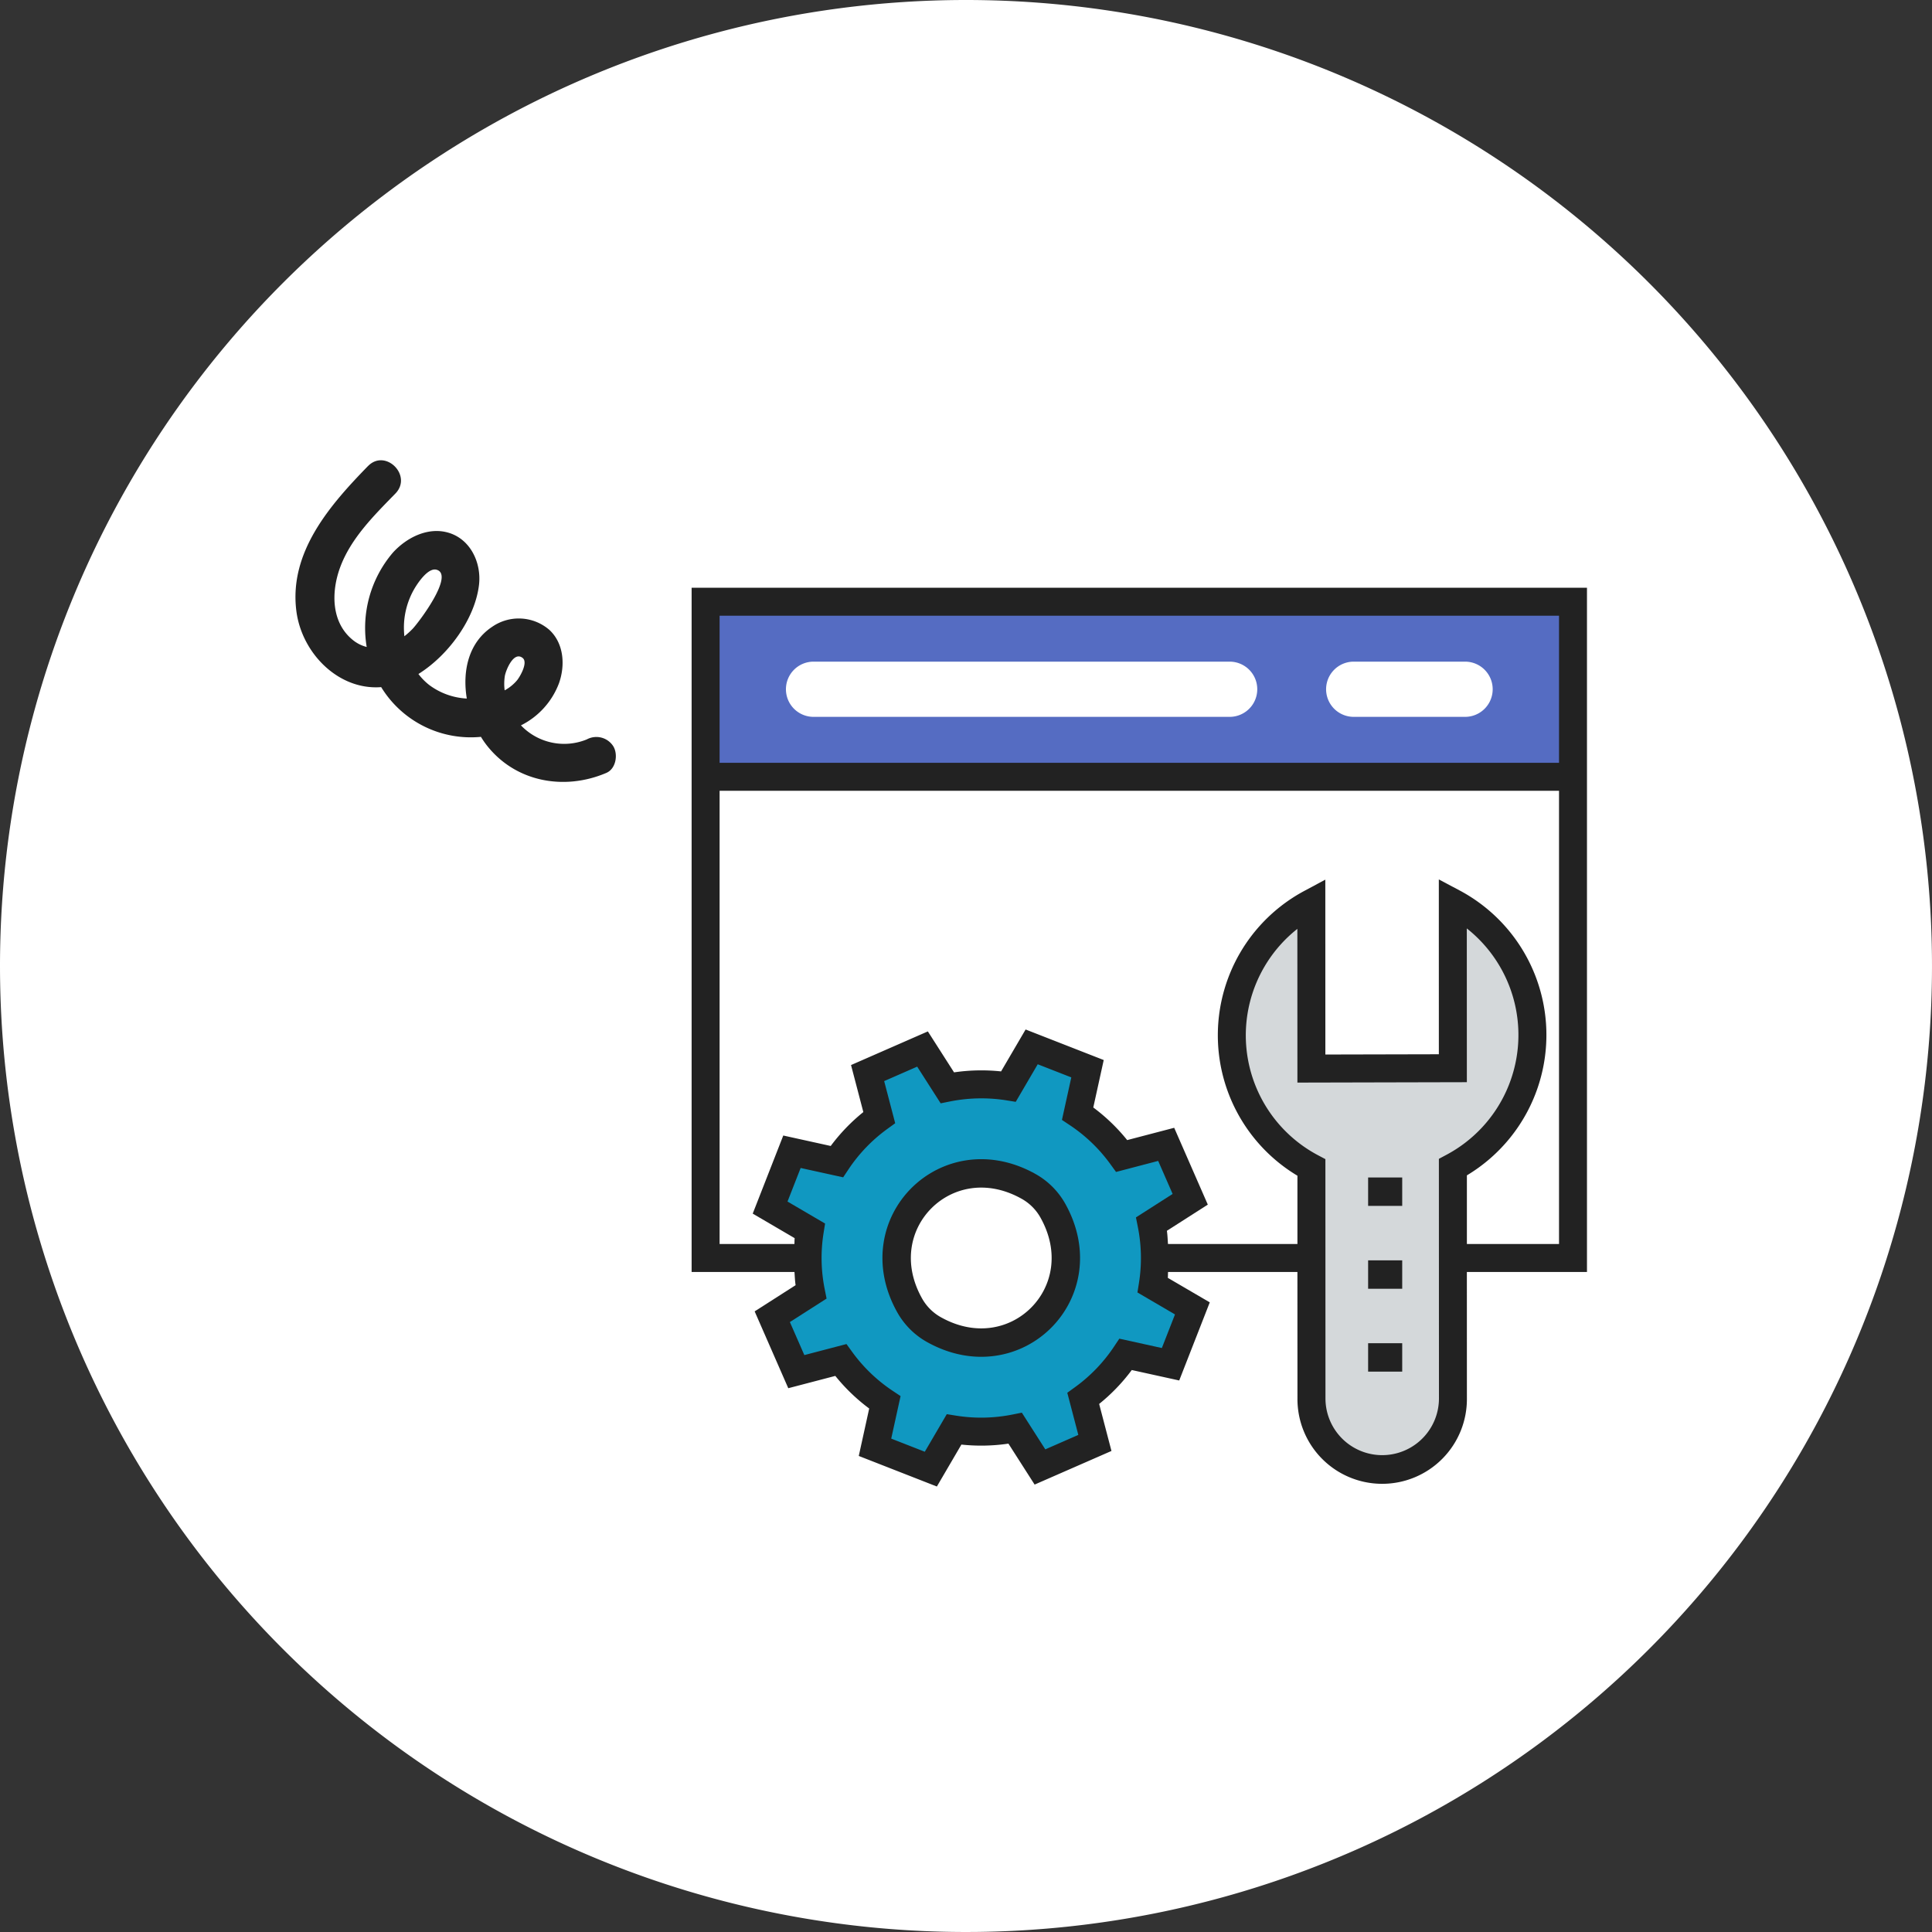
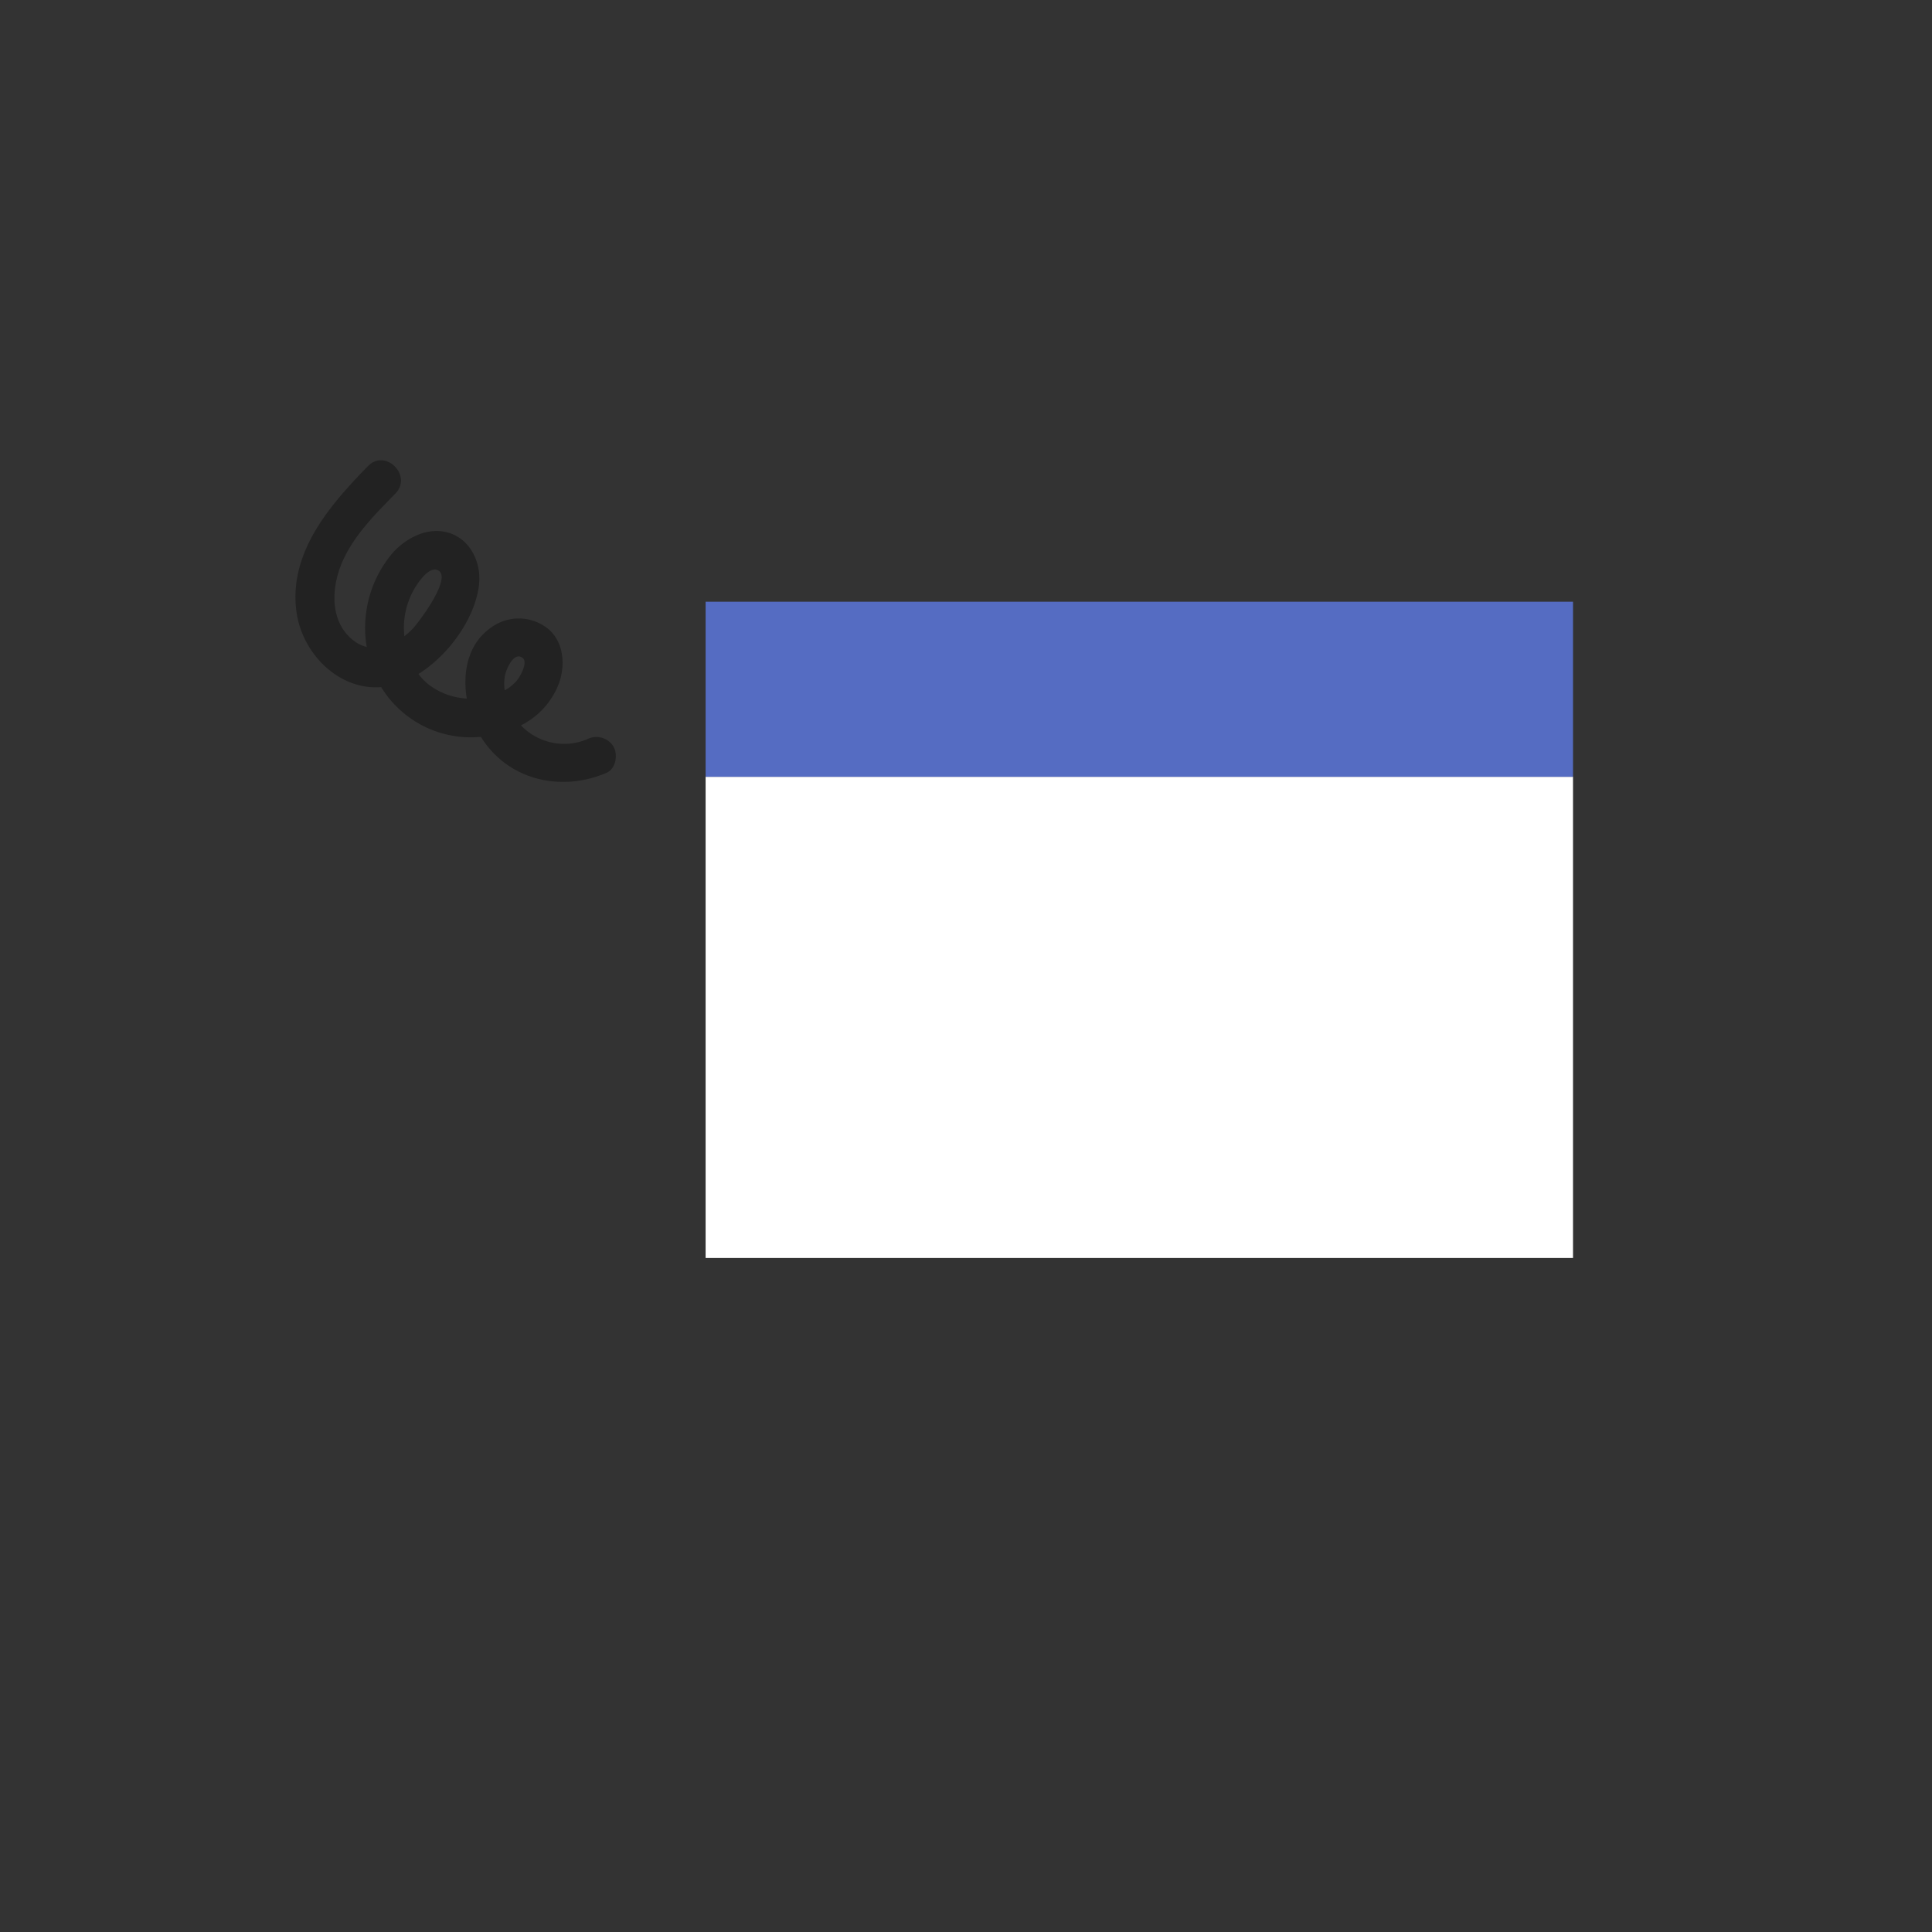
<svg xmlns="http://www.w3.org/2000/svg" width="340" height="340" viewBox="0 0 340 340">
  <rect x="0" y="0" width="340" height="340" fill="#333333" stroke="none" />
  <defs>
    <clipPath id="clip-path">
-       <rect id="長方形_2553" data-name="長方形 2553" width="157.573" height="158.17" fill="none" />
-     </clipPath>
+       </clipPath>
  </defs>
  <g id="グループ_9678" data-name="グループ 9678" transform="translate(-1285 -3225)">
-     <path id="パス_27586" data-name="パス 27586" d="M170,0A170,170,0,1,1,0,170,170,170,0,0,1,170,0Z" transform="translate(1285 3225)" fill="#fff" />
    <g id="グループ_9675" data-name="グループ 9675">
      <g id="グループ_8870" data-name="グループ 8870" transform="translate(1406.714 3328.432)">
        <rect id="長方形_2548" data-name="長方形 2548" width="152.649" height="84.686" transform="translate(2.461 33.268)" fill="#fff" />
        <rect id="長方形_2549" data-name="長方形 2549" width="152.649" height="30.807" transform="translate(2.461 2.461)" fill="#556cc2" />
        <g id="グループ_8869" data-name="グループ 8869">
          <g id="グループ_8868" data-name="グループ 8868">
            <g id="グループ_8867" data-name="グループ 8867" clip-path="url(#clip-path)">
              <path id="パス_26890" data-name="パス 26890" d="M8.586,11.586h0a4.858,4.858,0,0,0,4.858,4.858H86.673a4.858,4.858,0,1,0,0-9.716H13.444a4.858,4.858,0,0,0-4.858,4.858" transform="translate(8.012 6.279)" fill="#fff" />
-               <path id="パス_26891" data-name="パス 26891" d="M57.759,11.586h0a4.858,4.858,0,0,0,4.858,4.858h19.6a4.858,4.858,0,0,0,0-9.716h-19.6a4.858,4.858,0,0,0-4.858,4.858" transform="translate(53.899 6.279)" fill="#fff" />
              <path id="パス_26892" data-name="パス 26892" d="M63.184,75.284l.012,40.628a12.448,12.448,0,1,0,24.9-.006l-.012-40.68a26.349,26.349,0,0,0-.012-46.555l.008,29.137-24.9.056L63.17,28.729a26.35,26.35,0,0,0,.014,46.555" transform="translate(45.89 26.755)" fill="#d4d8da" />
-               <path id="パス_26893" data-name="パス 26893" d="M77.612,97.649l3.845-9.826L74.482,83.74a30.336,30.336,0,0,0-.218-10.766l6.813-4.355-4.23-9.668L69.025,61a30.4,30.4,0,0,0-7.762-7.464L63,45.641,53.171,41.8,49.09,48.771a30.38,30.38,0,0,0-10.766.217l-4.357-6.811L24.3,46.407l2.047,7.822a30.372,30.372,0,0,0-7.466,7.762l-7.893-1.736L7.146,70.082l6.975,4.081a30.38,30.38,0,0,0,.217,10.766L7.525,89.286l4.23,9.666L19.578,96.9a30.373,30.373,0,0,0,7.762,7.466L25.6,112.264l9.826,3.843,4.081-6.975a30.38,30.38,0,0,0,10.766-.217l4.357,6.813L64.3,111.5l-2.049-7.824a30.34,30.34,0,0,0,7.466-7.762Z" transform="translate(6.668 39.003)" fill="#1098c1" />
+               <path id="パス_26893" data-name="パス 26893" d="M77.612,97.649l3.845-9.826L74.482,83.74a30.336,30.336,0,0,0-.218-10.766l6.813-4.355-4.23-9.668L69.025,61a30.4,30.4,0,0,0-7.762-7.464L63,45.641,53.171,41.8,49.09,48.771a30.38,30.38,0,0,0-10.766.217l-4.357-6.811L24.3,46.407l2.047,7.822a30.372,30.372,0,0,0-7.466,7.762l-7.893-1.736L7.146,70.082l6.975,4.081a30.38,30.38,0,0,0,.217,10.766L7.525,89.286l4.23,9.666a30.373,30.373,0,0,0,7.762,7.466L25.6,112.264l9.826,3.843,4.081-6.975a30.38,30.38,0,0,0,10.766-.217l4.357,6.813L64.3,111.5l-2.049-7.824a30.34,30.34,0,0,0,7.466-7.762Z" transform="translate(6.668 39.003)" fill="#1098c1" />
              <path id="パス_26894" data-name="パス 26894" d="M0,0V120.417H18.1c.06.773.081,1.55.2,2.322l-7.207,4.609L17.01,140.87l8.276-2.165a32.734,32.734,0,0,0,5.964,5.738l-1.835,8.349L43.16,158.17l4.317-7.381a32.852,32.852,0,0,0,8.276-.166l4.609,7.207,13.523-5.917-2.167-8.274a32.642,32.642,0,0,0,5.74-5.968l8.351,1.838,5.376-13.747L83.8,121.446c.037-.342.019-.686.044-1.028h22.765l.008,22.249a14.91,14.91,0,1,0,29.819-.008l-.006-22.241h21.137V0ZM85.065,127.887l-2.312,5.91L75.27,132.15l-.934,1.4a27.824,27.824,0,0,1-6.861,7.133l-1.363.988,1.941,7.416-5.811,2.544-4.129-6.459-1.653.331a27.939,27.939,0,0,1-9.892.2l-1.663-.265-3.87,6.613-5.908-2.312,1.645-7.483-1.4-.932a27.878,27.878,0,0,1-7.131-6.861l-.99-1.365-7.414,1.943-2.544-5.813,6.459-4.131-.331-1.651a27.8,27.8,0,0,1-.2-9.892l.265-1.663-6.611-3.87,2.312-5.908,7.481,1.645.934-1.4a27.854,27.854,0,0,1,6.861-7.133l1.363-.988-1.941-7.414,5.811-2.544,4.131,6.457,1.649-.331a28.144,28.144,0,0,1,9.9-.2l1.663.269,3.87-6.613,5.908,2.31-1.647,7.483,1.4.934a27.8,27.8,0,0,1,7.13,6.859l.99,1.365,7.416-1.943,2.542,5.813-6.457,4.129.331,1.653a27.858,27.858,0,0,1,.2,9.894l-.265,1.663Zm46.441-27.381.012,42.155a9.986,9.986,0,1,1-19.972.006l-.012-42.11-1.307-.692A23.875,23.875,0,0,1,106.6,60.033l.008,27.053,29.821-.07-.01-27.061a23.891,23.891,0,0,1-3.611,39.854Zm21.143,14.988H136.434l0-12.082a28.809,28.809,0,0,0-1.322-50.162l-3.617-1.92L131.5,82.1l-19.972.046-.008-30.776L107.9,53.313a28.812,28.812,0,0,0-1.288,50.162l0,12.019H83.832c-.058-.777-.079-1.552-.193-2.326l7.2-4.607L84.926,95.041l-8.274,2.165a32.632,32.632,0,0,0-5.966-5.74l1.837-8.349L58.776,77.741l-4.317,7.377a32.945,32.945,0,0,0-8.276.168l-4.609-7.207L28.054,84l2.165,8.274a32.755,32.755,0,0,0-5.74,5.966L16.13,96.4l-5.378,13.745,7.381,4.319c-.037.34-.019.684-.044,1.028H4.924V35.731H152.649ZM4.924,4.924H152.647V30.805H4.924Z" transform="translate(0 0)" fill="#222" />
              <path id="パス_26895" data-name="パス 26895" d="M46.134,59.834c8.086,14.369-6.582,29.036-20.95,20.95a11.1,11.1,0,0,1-4.212-4.212c-8.09-14.369,6.582-29.04,20.95-20.95a11.116,11.116,0,0,1,4.212,4.212" transform="translate(17.417 49.752)" fill="#fff" />
              <path id="パス_26896" data-name="パス 26896" d="M46.134,59.834c8.086,14.369-6.582,29.036-20.95,20.95a11.1,11.1,0,0,1-4.212-4.212c-8.09-14.369,6.582-29.04,20.95-20.95A11.116,11.116,0,0,1,46.134,59.834Z" transform="translate(17.417 49.752)" fill="none" stroke="#222" stroke-miterlimit="10" stroke-width="5" />
              <rect id="長方形_2550" data-name="長方形 2550" width="6" height="5" transform="translate(119.052 103.784)" fill="#222" />
-               <rect id="長方形_2551" data-name="長方形 2551" width="6" height="5" transform="translate(119.052 118.368)" fill="#222" />
-               <rect id="長方形_2552" data-name="長方形 2552" width="6" height="5" transform="translate(119.052 132.952)" fill="#222" />
            </g>
          </g>
        </g>
      </g>
      <path id="パス_27403" data-name="パス 27403" d="M241.321,16.53c-6.7,6.874-13.907,15.135-12.6,25.476.943,7.455,7.418,14,14.929,13.42a18.5,18.5,0,0,0,17.556,8.75,15.758,15.758,0,0,0,.887,1.313c5.052,6.629,13.734,8.221,21.191,5.029,1.691-.725,2.081-3.24,1.224-4.668a3.53,3.53,0,0,0-4.668-1.224,10.51,10.51,0,0,1-11.592-2.471,13.655,13.655,0,0,0,6.677-7.371c1.132-3.14.907-7.018-1.661-9.417a8.22,8.22,0,0,0-10.079-.558c-4.194,2.78-5.266,7.834-4.467,12.628a12.089,12.089,0,0,1-6.613-2.386,10.4,10.4,0,0,1-1.9-1.935c5.381-3.363,9.981-9.825,10.662-15.7.441-3.8-1.439-7.957-5.307-9.143-3.634-1.113-7.438.827-9.857,3.493A20.429,20.429,0,0,0,241.1,48.36a6.265,6.265,0,0,1-2.313-1.128c-3.96-3.079-3.956-8.519-2.372-12.845,1.888-5.154,5.99-9.182,9.739-13.03,3.067-3.15-1.756-7.978-4.828-4.826m24.087,36.936c.174-1,1.538-4.426,3.127-3.177,1.006.79-.456,3.284-.966,3.918a7.515,7.515,0,0,1-2.192,1.785,8.909,8.909,0,0,1,.03-2.525m-17.747-9.158a13.642,13.642,0,0,1,1.809-6.159c.578-.995,2.424-3.807,3.928-3.382,3.2.9-3.156,9.281-4.209,10.388a14.141,14.141,0,0,1-1.461,1.318,15.2,15.2,0,0,1-.068-2.164" transform="translate(1108.431 3290.496)" fill="#222" />
    </g>
  </g>
</svg>